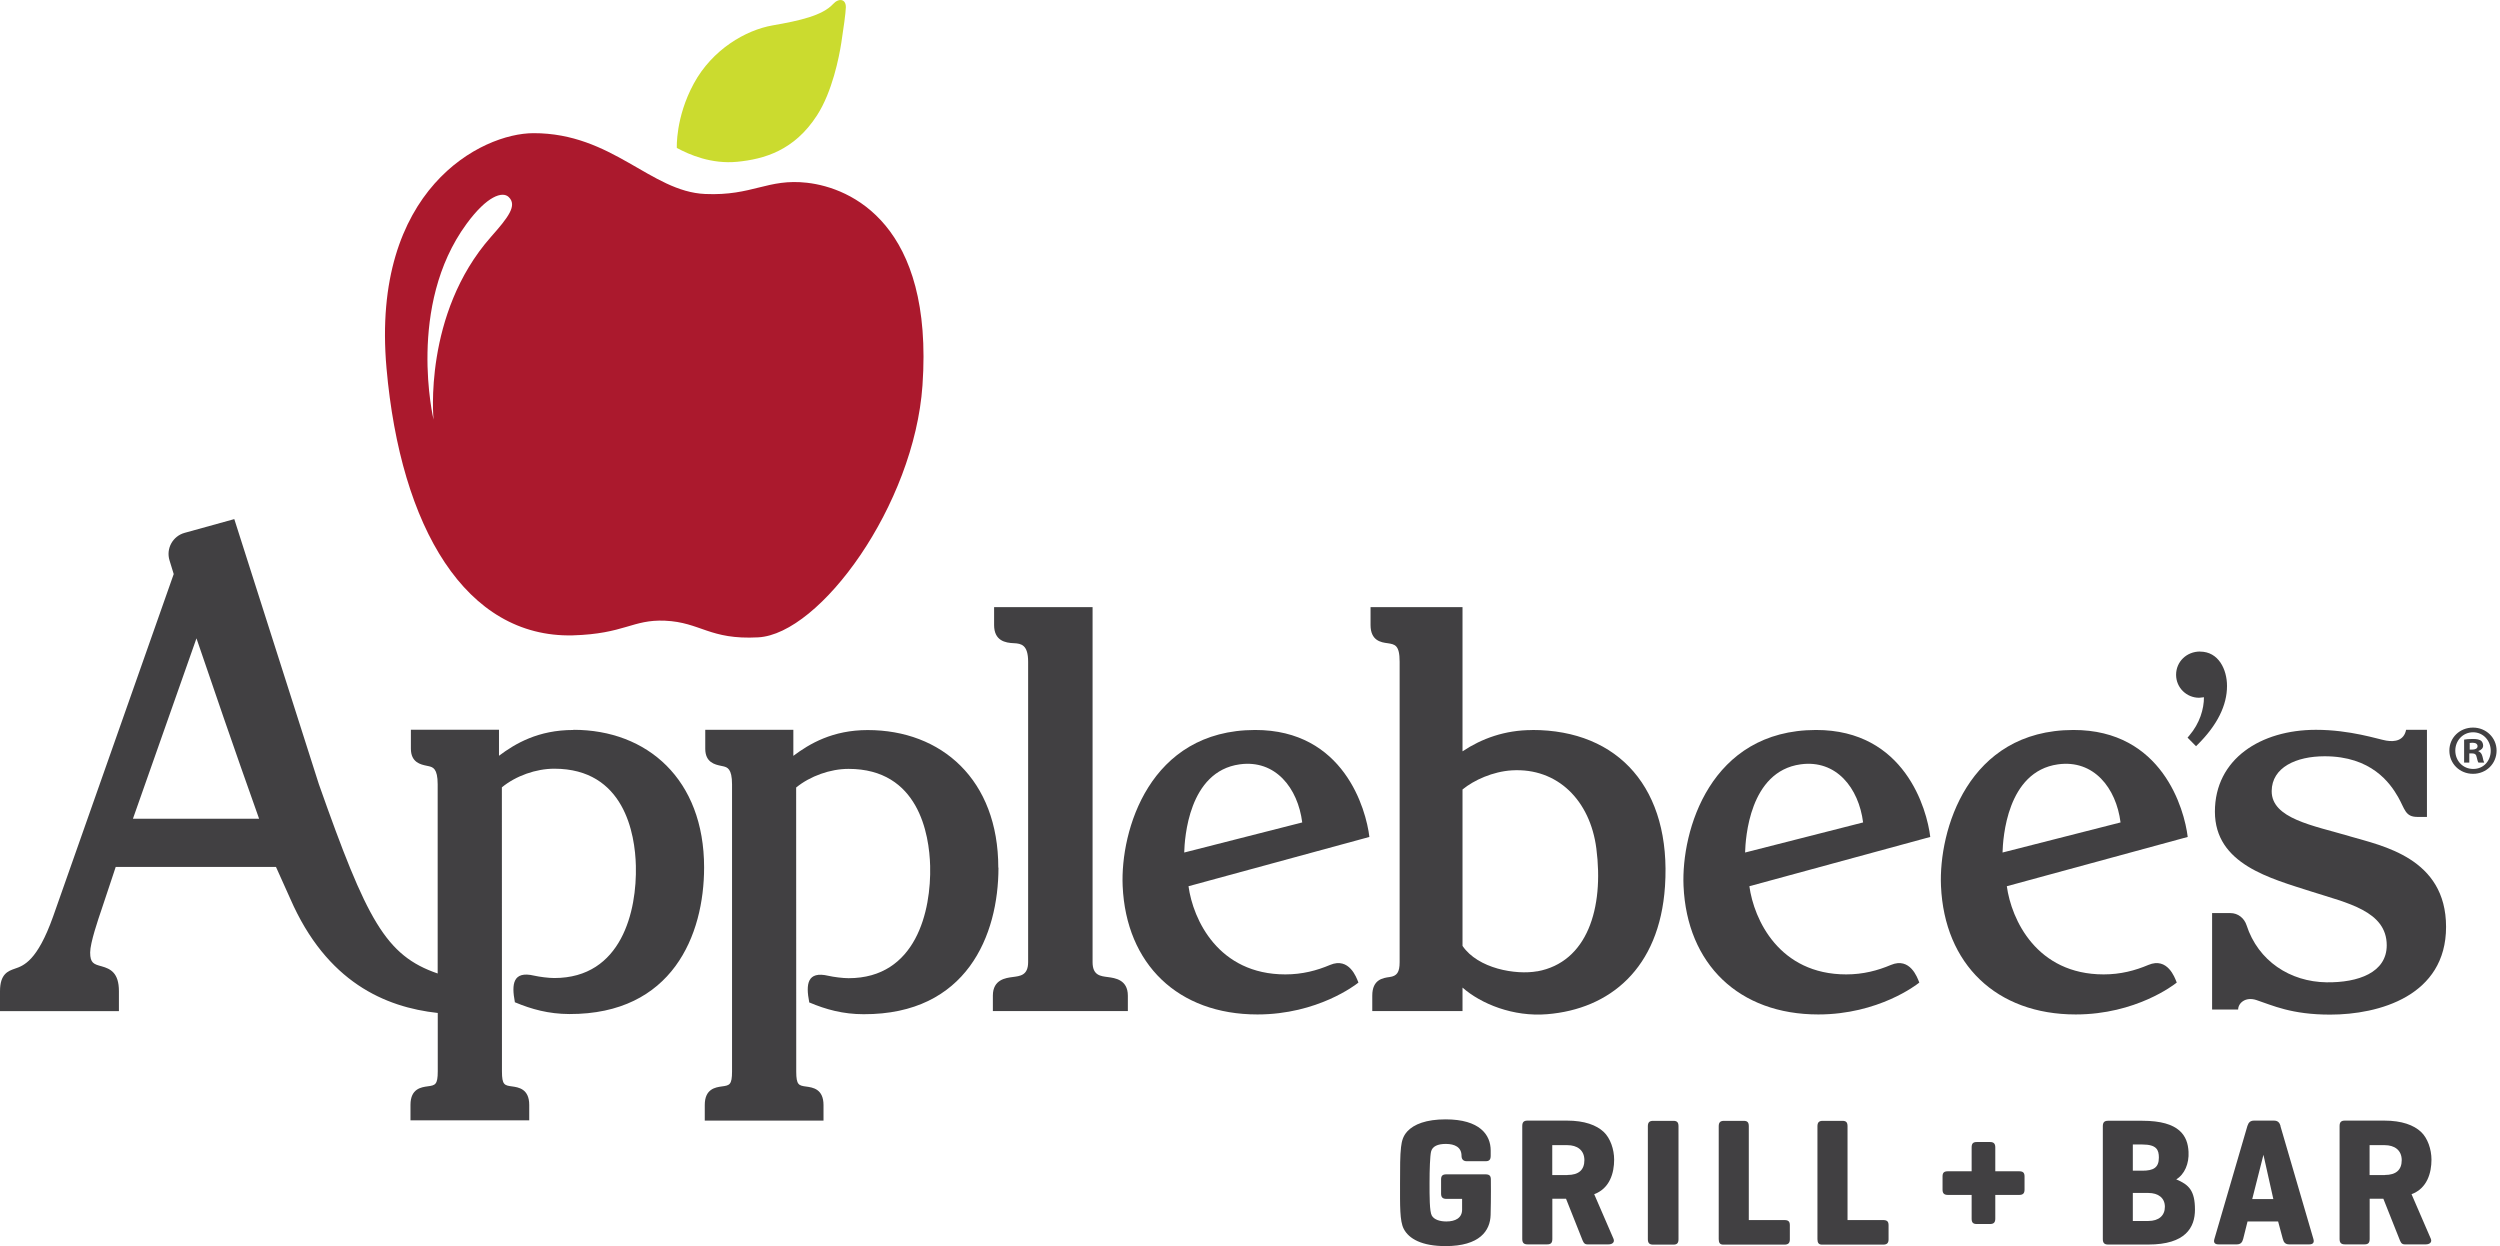
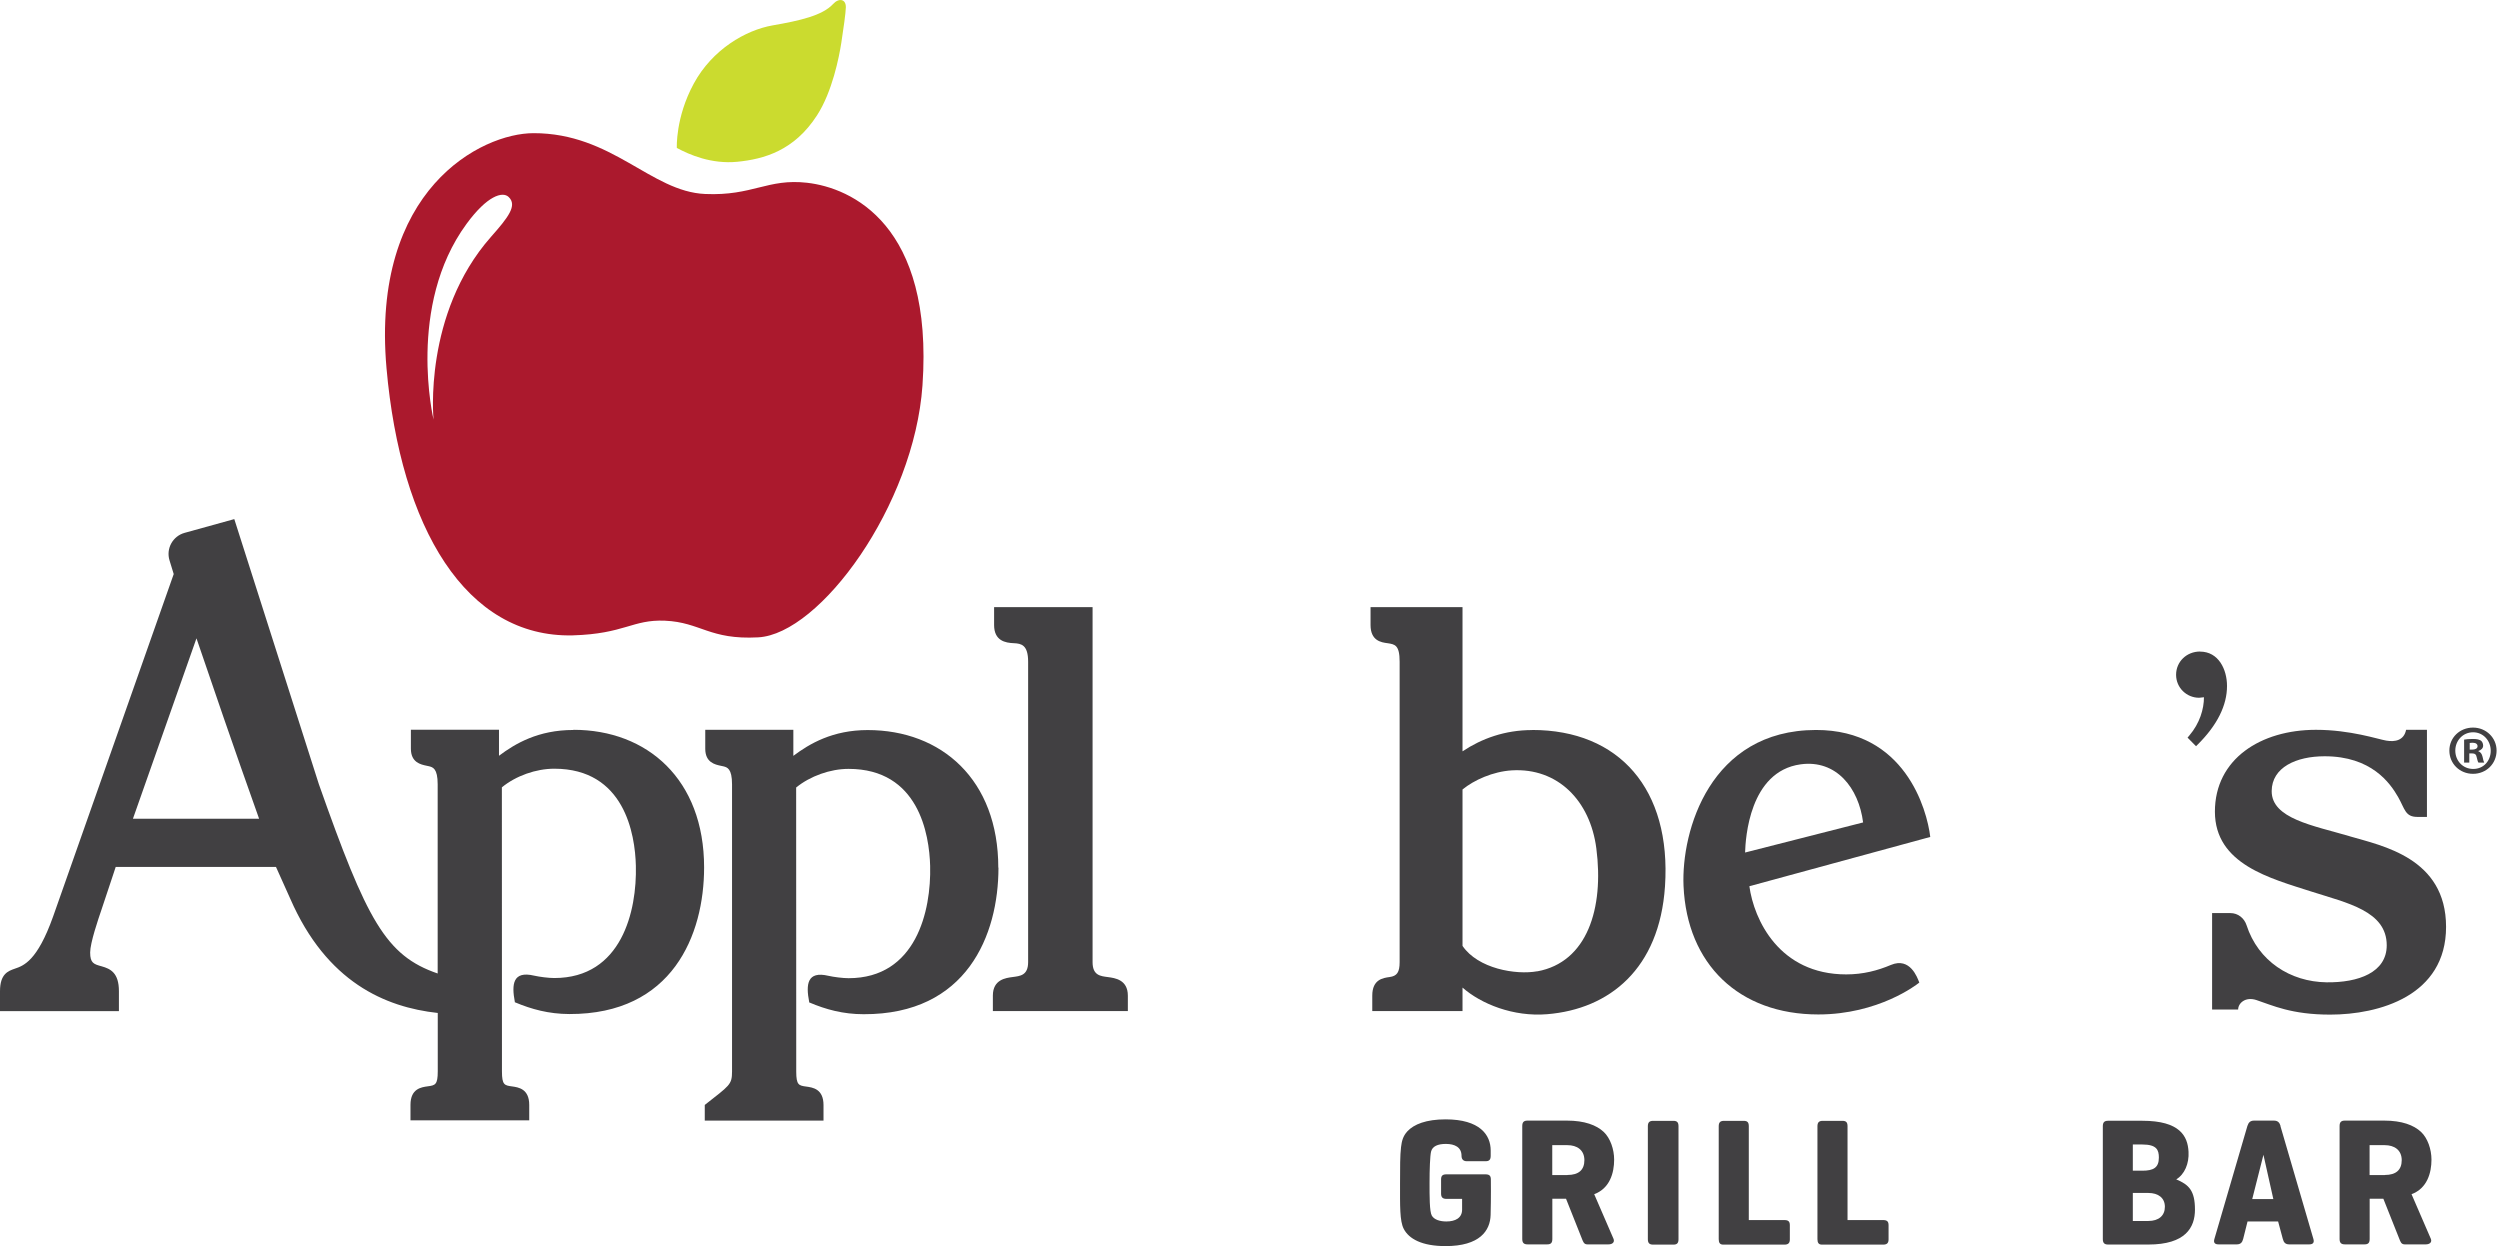
<svg xmlns="http://www.w3.org/2000/svg" width="321" height="160" viewBox="0 0 321 160" fill="none">
  <g clip-path="url(#clip0_2790_22746)">
    <path d="M86.904 18.994C86.904 18.994 86.714 15.089 89.084 10.729C91.454 6.359 95.74 3.862 99.21 3.259C102.681 2.656 105.601 2 106.966 0.518C107.697 -0.286 108.628 -0.148 108.607 0.942C108.585 1.693 108.31 3.651 108.025 5.492C107.739 7.343 106.861 11.788 104.903 14.814C101.972 19.364 98.068 20.433 94.682 20.771C91.359 21.099 88.523 19.872 86.904 18.994" fill="#CBDB2F" />
    <path d="M103.655 23.469C98.533 22.887 96.671 25.173 90.544 24.908C83.571 24.612 78.619 17.089 68.504 17.099C61.827 17.099 47.605 24.305 49.626 47.256C51.436 67.805 59.837 81.889 73.519 81.582C80.206 81.391 81.191 79.519 85.381 79.698C89.973 79.9 91.095 82.174 97.348 81.836C105.284 81.413 117.379 64.885 118.447 49.478C119.886 28.813 109.284 24.115 103.644 23.469H103.655ZM63.044 30.411C54.303 40.315 55.668 53.88 55.668 53.88C55.668 53.88 52.187 39.267 59.901 28.749C62.557 25.12 64.525 24.549 65.308 25.289C66.461 26.379 65.244 27.924 63.044 30.411V30.411Z" fill="#AB192D" />
-     <path d="M259.253 150.392H256.195V147.334C256.195 146.847 256.004 146.636 255.517 146.636H253.814C253.327 146.636 253.158 146.847 253.158 147.334V150.392H250.121C249.634 150.392 249.423 150.551 249.423 151.048V152.752C249.423 153.238 249.634 153.429 250.121 153.429H253.158V156.466C253.158 156.953 253.317 157.164 253.814 157.164H255.517C256.004 157.164 256.195 156.953 256.195 156.466V153.429H259.253C259.739 153.429 259.951 153.238 259.951 152.752V151.048C259.951 150.561 259.739 150.392 259.253 150.392Z" fill="#414042" />
    <path d="M241.804 156.656H237.223V144.615C237.223 144.128 237.064 143.916 236.567 143.916H234.038C233.551 143.916 233.36 144.128 233.36 144.615V159.111C233.36 159.577 233.519 159.81 233.942 159.81H241.794C242.28 159.81 242.492 159.619 242.492 159.132V157.312C242.492 156.826 242.28 156.656 241.794 156.656H241.804Z" fill="#414042" />
    <path d="M229.128 156.656H224.546V144.615C224.546 144.128 224.387 143.916 223.89 143.916H221.361C220.874 143.916 220.684 144.128 220.684 144.615V159.111C220.684 159.577 220.843 159.81 221.266 159.81H229.117C229.604 159.81 229.816 159.619 229.816 159.132V157.312C229.816 156.826 229.604 156.656 229.117 156.656H229.128Z" fill="#414042" />
    <path d="M214.864 143.916H212.261C211.774 143.916 211.584 144.128 211.584 144.615V159.111C211.584 159.598 211.774 159.81 212.261 159.81H214.864C215.351 159.81 215.52 159.598 215.52 159.111V144.615C215.52 144.128 215.351 143.916 214.864 143.916Z" fill="#414042" />
    <path d="M207.256 148.9C207.256 147.578 206.769 146.138 205.912 145.334C204.981 144.467 203.468 143.885 201.183 143.885H196.135C195.648 143.885 195.458 144.096 195.458 144.583V159.079C195.458 159.566 195.648 159.778 196.135 159.778H198.664C199.151 159.778 199.32 159.566 199.32 159.079V153.916H201.077L203.129 159.079C203.267 159.407 203.362 159.778 203.807 159.778H206.526C207.045 159.778 207.341 159.492 207.182 159.079L204.695 153.334C206.706 152.593 207.256 150.593 207.256 148.9V148.9ZM201.257 150.879H199.31V147.038H201.257C202.484 147.038 203.426 147.652 203.436 148.953C203.436 150.191 202.738 150.868 201.257 150.868V150.879Z" fill="#414042" />
    <path d="M312.201 148.9C312.201 147.578 311.715 146.138 310.858 145.334C309.927 144.467 308.413 143.885 306.128 143.885H301.081C300.594 143.885 300.403 144.096 300.403 144.583V159.079C300.403 159.566 300.594 159.778 301.081 159.778H303.609C304.096 159.778 304.265 159.566 304.265 159.079V153.916H306.022L308.075 159.079C308.212 159.407 308.308 159.778 308.752 159.778H311.471C311.99 159.778 312.286 159.492 312.127 159.079L309.641 153.334C311.651 152.593 312.201 150.593 312.201 148.9V148.9ZM306.202 150.879H304.255V147.038H306.202C307.429 147.038 308.371 147.652 308.382 148.953C308.382 150.191 307.683 150.868 306.202 150.868V150.879Z" fill="#414042" />
    <path d="M196.728 93.74C193.225 93.74 190.252 94.83 187.787 96.47V77.952H175.978V80.249C175.978 82.28 177.343 82.481 178.158 82.587C179.089 82.725 179.713 82.809 179.713 84.957V123.537C179.713 124.838 179.374 125.325 178.422 125.452C177.586 125.568 176.2 125.748 176.2 127.833V129.822H187.787V126.806C190.167 128.901 194.305 130.584 198.654 130.224C206.674 129.568 213.076 124.383 213.785 113.812C214.621 101.316 207.88 93.719 196.728 93.729V93.74ZM197.384 124.711C194.654 125.209 189.776 124.383 187.787 121.452V101.369C189.257 100.163 191.691 99.062 194.125 98.914C199.987 98.565 204.177 102.776 204.971 108.945C205.965 116.627 203.807 123.547 197.384 124.722V124.711Z" fill="#414042" />
    <path d="M301.684 107.368C297.017 105.993 291.663 105.115 291.684 101.57C291.706 98.533 294.827 97.105 298.488 97.105C304.477 97.105 306.89 100.533 307.927 102.353C308.794 103.877 308.816 104.892 310.392 104.892H311.62V93.708H308.943C308.667 95.084 307.514 95.285 306.392 95.094C305.334 94.914 301.79 93.708 297.367 93.708C290.288 93.708 284.394 97.443 284.394 104.215C284.394 110.987 291.536 112.786 296.827 114.49C301.366 115.95 306.456 116.966 306.456 121.378C306.456 124.881 302.795 126.182 298.732 126.129C294.055 126.066 289.949 123.399 288.457 118.796C288.161 117.886 287.357 117.241 286.394 117.241H284.034V129.621H287.378C287.378 128.827 288.288 127.939 289.716 128.404C291.79 129.092 294.224 130.277 299.187 130.277C305.472 130.277 314.075 127.875 314.075 119.008C314.075 110.141 305.832 108.596 301.705 107.379L301.684 107.368Z" fill="#414042" />
    <path d="M273.855 146.953H275.072C276.924 146.953 277.199 147.652 277.199 148.636C277.199 149.937 276.49 150.318 275.072 150.318H273.855V146.953ZM275.844 156.773H273.855V153.175H275.844C277.135 153.175 277.971 153.82 277.971 154.953C277.971 156.085 277.188 156.773 275.844 156.773ZM279.421 151.44C280.511 150.784 281.093 149.387 281.008 147.884C280.902 145.874 279.897 143.906 275.072 143.906H270.681C270.194 143.906 270.003 144.117 270.003 144.604V159.101C270.003 159.587 270.194 159.799 270.681 159.799H275.844C280.638 159.799 281.833 157.598 281.833 155.312C281.833 152.889 281.061 152.106 279.421 151.429V151.44Z" fill="#414042" />
    <path d="M292.827 144.583C292.69 144.117 292.457 143.885 291.959 143.885H289.431C288.944 143.885 288.711 144.117 288.563 144.583L284.33 159.079C284.193 159.524 284.352 159.778 284.849 159.778H287.208C287.695 159.778 287.907 159.524 288.023 159.079L288.584 156.836H292.51L293.113 159.079C293.229 159.524 293.441 159.778 293.928 159.778H296.52C297.007 159.778 297.176 159.524 297.039 159.079L292.806 144.583H292.827ZM289.187 153.958L290.626 148.276L291.896 153.958H289.187Z" fill="#414042" />
    <path d="M185.607 143.726C183.131 143.726 181.554 144.35 180.708 145.26C180.136 145.884 179.988 146.509 179.893 147.292C179.766 148.339 179.766 149.895 179.766 151.884C179.766 154.783 179.713 156.783 180.242 157.788C180.898 159.058 182.559 160 185.607 160C189.998 160 191.342 158.021 191.395 156C191.458 153.799 191.426 151.44 191.426 151.44C191.426 150.953 191.215 150.784 190.728 150.784H185.734C185.247 150.784 185.035 150.942 185.035 151.44V153.26C185.035 153.746 185.247 153.937 185.734 153.937H187.734C187.734 153.937 187.734 154.498 187.734 155.312C187.734 156.392 186.866 156.836 185.713 156.836C184.898 156.836 184.157 156.614 183.85 156.095C183.543 155.577 183.554 153.566 183.554 151.863C183.554 150.159 183.617 148.445 183.744 147.884C183.914 147.175 184.612 146.879 185.649 146.879C186.792 146.879 187.66 147.302 187.66 148.403C187.66 148.805 187.85 149.101 188.337 149.101H190.749C191.236 149.101 191.405 148.89 191.405 148.403V147.726C191.405 145.715 190.009 143.726 185.617 143.726H185.607Z" fill="#414042" />
    <path d="M144.816 129.833V127.843C144.816 125.769 143.123 125.579 142.287 125.462C141.335 125.335 140.287 125.272 140.287 123.547V77.952H127.642V80.249C127.642 82.28 129.081 82.545 130.192 82.587C131.134 82.629 132.012 82.809 132.012 84.957V123.537C132.012 125.261 130.965 125.325 130.013 125.452C129.177 125.568 127.484 125.748 127.484 127.833V129.822H144.826L144.816 129.833Z" fill="#414042" />
-     <path d="M152.054 109.464C152.106 107.644 152.604 99.052 159.175 98.142C163.756 97.507 166.645 101.168 167.206 105.601L152.054 109.464ZM161.153 93.729C147.567 93.75 143.842 106.67 144.149 113.76C144.594 123.812 151.271 130.256 161.45 130.256C169.206 130.256 174.126 126.394 174.327 126.235L174.422 126.161L174.38 126.055C174.179 125.558 173.248 122.859 170.782 123.896C169.079 124.616 167.227 125.113 165.037 125.113C156.424 125.113 153.186 118.066 152.604 113.791L175.83 107.464C175.406 103.908 172.56 93.708 161.143 93.729H161.153Z" fill="#414042" />
    <path d="M224.07 109.464C224.123 107.644 224.62 99.052 231.191 98.142C235.773 97.507 238.662 101.168 239.222 105.601L224.07 109.464ZM233.17 93.729C219.583 93.75 215.859 106.67 216.166 113.76C216.61 123.812 223.287 130.256 233.466 130.256C241.222 130.256 246.143 126.394 246.344 126.235L246.439 126.161L246.396 126.055C246.195 125.558 245.264 122.859 242.799 123.896C241.095 124.616 239.243 125.113 237.053 125.113C228.44 125.113 225.202 118.066 224.62 113.791L247.846 107.464C247.423 103.908 244.576 93.708 233.159 93.729H233.17Z" fill="#414042" />
-     <path d="M257.126 109.464C257.179 107.644 257.676 99.052 264.247 98.142C268.829 97.507 271.717 101.168 272.278 105.601L257.126 109.464ZM266.226 93.729C252.639 93.75 248.915 106.67 249.222 113.76C249.666 123.812 256.343 130.256 266.522 130.256C274.278 130.256 279.198 126.394 279.399 126.235L279.495 126.161L279.452 126.055C279.251 125.558 278.32 122.859 275.855 123.896C274.151 124.616 272.299 125.113 270.109 125.113C261.496 125.113 258.258 118.066 257.676 113.791L280.902 107.464C280.479 103.908 277.632 93.708 266.215 93.729H266.226Z" fill="#414042" />
-     <path d="M128.203 111.4C128.203 120.066 124.14 130.266 110.892 130.224C108.236 130.224 106.035 129.61 103.961 128.732L103.898 128.711V128.647C103.464 126.394 103.623 124.648 106.363 125.293C107.062 125.452 108.236 125.6 108.956 125.6C117.633 125.6 119.579 116.945 119.431 111.188C119.326 107.115 117.95 98.724 108.956 98.724C106.607 98.724 104.036 99.644 102.226 101.115C102.226 101.231 102.237 137.599 102.237 137.599C102.237 139.324 102.575 139.388 103.517 139.515C104.353 139.631 105.739 139.811 105.739 141.895V143.885H90.492V141.874C90.492 139.8 91.878 139.61 92.713 139.493C93.666 139.366 93.994 139.303 93.994 137.578V100.713C93.994 98.671 93.37 98.522 92.872 98.395L92.576 98.332C91.814 98.173 90.555 97.909 90.555 96.142V93.708H101.866V97.052C103.951 95.486 106.914 93.74 111.411 93.74C120.881 93.74 128.182 100.099 128.182 111.411L128.203 111.4Z" fill="#414042" />
+     <path d="M128.203 111.4C128.203 120.066 124.14 130.266 110.892 130.224C108.236 130.224 106.035 129.61 103.961 128.732L103.898 128.711V128.647C103.464 126.394 103.623 124.648 106.363 125.293C107.062 125.452 108.236 125.6 108.956 125.6C117.633 125.6 119.579 116.945 119.431 111.188C119.326 107.115 117.95 98.724 108.956 98.724C106.607 98.724 104.036 99.644 102.226 101.115C102.226 101.231 102.237 137.599 102.237 137.599C102.237 139.324 102.575 139.388 103.517 139.515C104.353 139.631 105.739 139.811 105.739 141.895V143.885H90.492V141.874C93.666 139.366 93.994 139.303 93.994 137.578V100.713C93.994 98.671 93.37 98.522 92.872 98.395L92.576 98.332C91.814 98.173 90.555 97.909 90.555 96.142V93.708H101.866V97.052C103.951 95.486 106.914 93.74 111.411 93.74C120.881 93.74 128.182 100.099 128.182 111.411L128.203 111.4Z" fill="#414042" />
    <path d="M73.614 93.729C69.106 93.729 66.154 95.475 64.07 97.041V93.697H52.758V96.131C52.758 97.909 54.028 98.163 54.779 98.322L55.076 98.385C55.573 98.512 56.197 98.66 56.197 100.702V124.997C49.51 122.701 47.108 118.161 40.939 100.681L30.083 66.652L23.702 68.419C22.178 68.842 21.3 70.44 21.766 71.953L22.305 73.709L6.814 117.696C4.783 123.389 3.047 123.992 1.894 124.383C1.048 124.68 0 125.039 0 127.272V129.833H15.269V127.272C15.269 124.902 14.179 124.394 13.057 124.076C12.041 123.801 11.576 123.664 11.576 122.299C11.576 121.061 12.623 117.992 13.047 116.754L13.089 116.627C13.089 116.627 13.526 115.315 14.401 112.691C14.401 112.691 14.803 111.474 14.856 111.315H35.437L37.267 115.389C41.944 126.119 49.468 129.325 56.208 130.065V137.568C56.208 139.292 55.869 139.356 54.928 139.483C54.092 139.599 52.706 139.779 52.706 141.864V143.853H67.953V141.874C67.953 139.8 66.567 139.61 65.731 139.493C64.779 139.366 64.451 139.303 64.451 137.578C64.451 137.578 64.44 101.21 64.44 101.094C66.25 99.612 68.821 98.702 71.17 98.702C80.175 98.702 81.55 107.093 81.645 111.167C81.793 116.923 79.847 125.579 71.17 125.579C70.45 125.579 69.276 125.431 68.578 125.272C65.837 124.627 65.678 126.383 66.102 128.626V128.69L66.165 128.711C68.239 129.579 70.44 130.192 73.096 130.203C86.344 130.245 90.407 120.045 90.407 111.379C90.407 100.067 83.106 93.708 73.635 93.708L73.614 93.729ZM17.068 105.125C17.195 104.765 25.014 82.555 25.226 81.963C25.258 82.069 25.3 82.174 25.3 82.174C26.919 86.947 30.093 96.226 33.268 105.125H17.068Z" fill="#414042" />
    <path d="M282.489 83.656C280.754 83.656 279.41 84.968 279.41 86.64C279.41 88.311 280.765 89.592 282.362 89.592C282.362 89.592 282.775 89.55 282.987 89.528C282.987 91.031 282.458 92.862 281.103 94.449L280.881 94.713L281.971 95.814L282.235 95.549C284.701 93.084 285.949 90.565 285.949 88.079C285.949 85.952 284.86 83.666 282.489 83.666" fill="#414042" />
    <path d="M320.561 96.374C320.561 98.046 319.249 99.359 317.535 99.359C315.82 99.359 314.498 98.046 314.498 96.374C314.498 94.703 315.842 93.422 317.535 93.422C319.228 93.422 320.561 94.734 320.561 96.374ZM315.26 96.374C315.26 97.687 316.233 98.734 317.566 98.734C318.9 98.734 319.81 97.687 319.81 96.396C319.81 95.105 318.857 94.025 317.545 94.025C316.233 94.025 315.26 95.084 315.26 96.385V96.374ZM317.08 97.919H316.392V94.967C316.656 94.914 317.037 94.883 317.524 94.883C318.085 94.883 318.328 94.967 318.55 95.094C318.709 95.221 318.836 95.454 318.836 95.74C318.836 96.068 318.582 96.311 318.222 96.427V96.459C318.508 96.565 318.667 96.787 318.762 97.179C318.847 97.623 318.91 97.803 318.974 97.919H318.233C318.148 97.814 318.085 97.538 318 97.2C317.947 96.872 317.767 96.734 317.387 96.734H317.058V97.919H317.08ZM317.101 96.248H317.429C317.81 96.248 318.117 96.121 318.117 95.814C318.117 95.549 317.916 95.369 317.492 95.369C317.312 95.369 317.185 95.391 317.111 95.401V96.248H317.101Z" fill="#414042" />
  </g>
  <defs>
    <clipPath id="clip0_2790_22746">
      <rect width="320.561" height="160" fill="white" />
    </clipPath>
  </defs>
</svg>